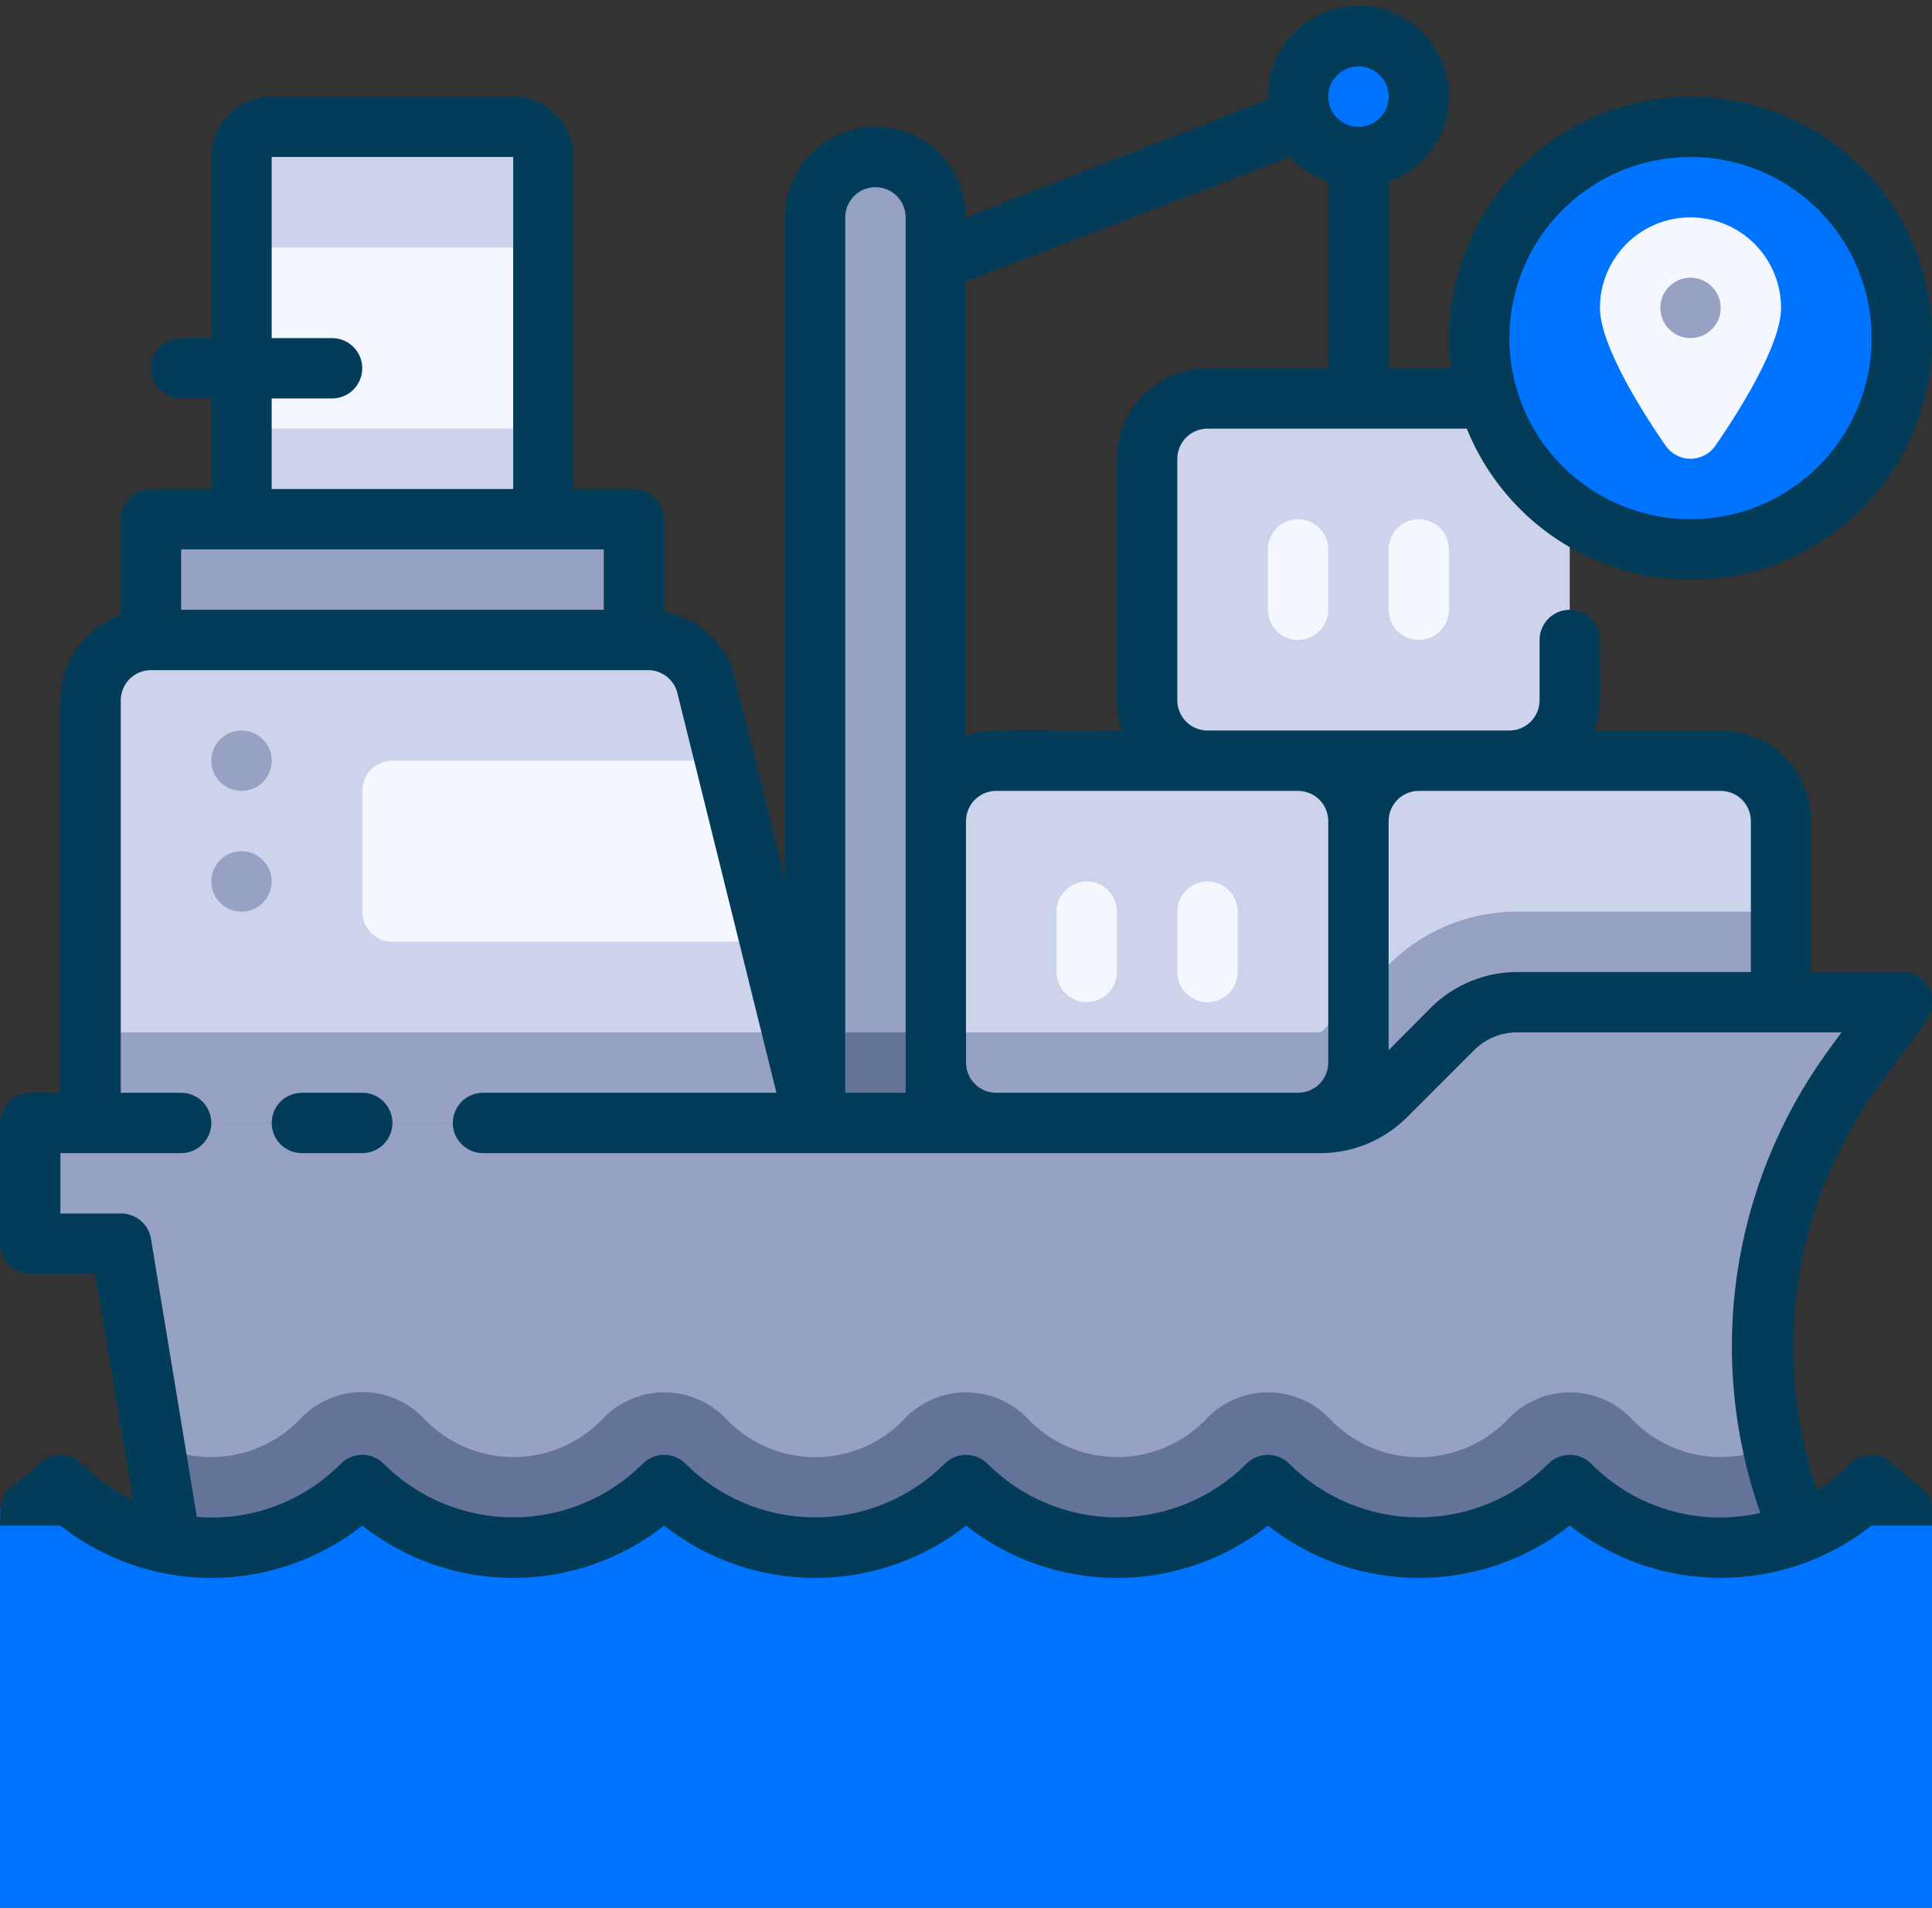
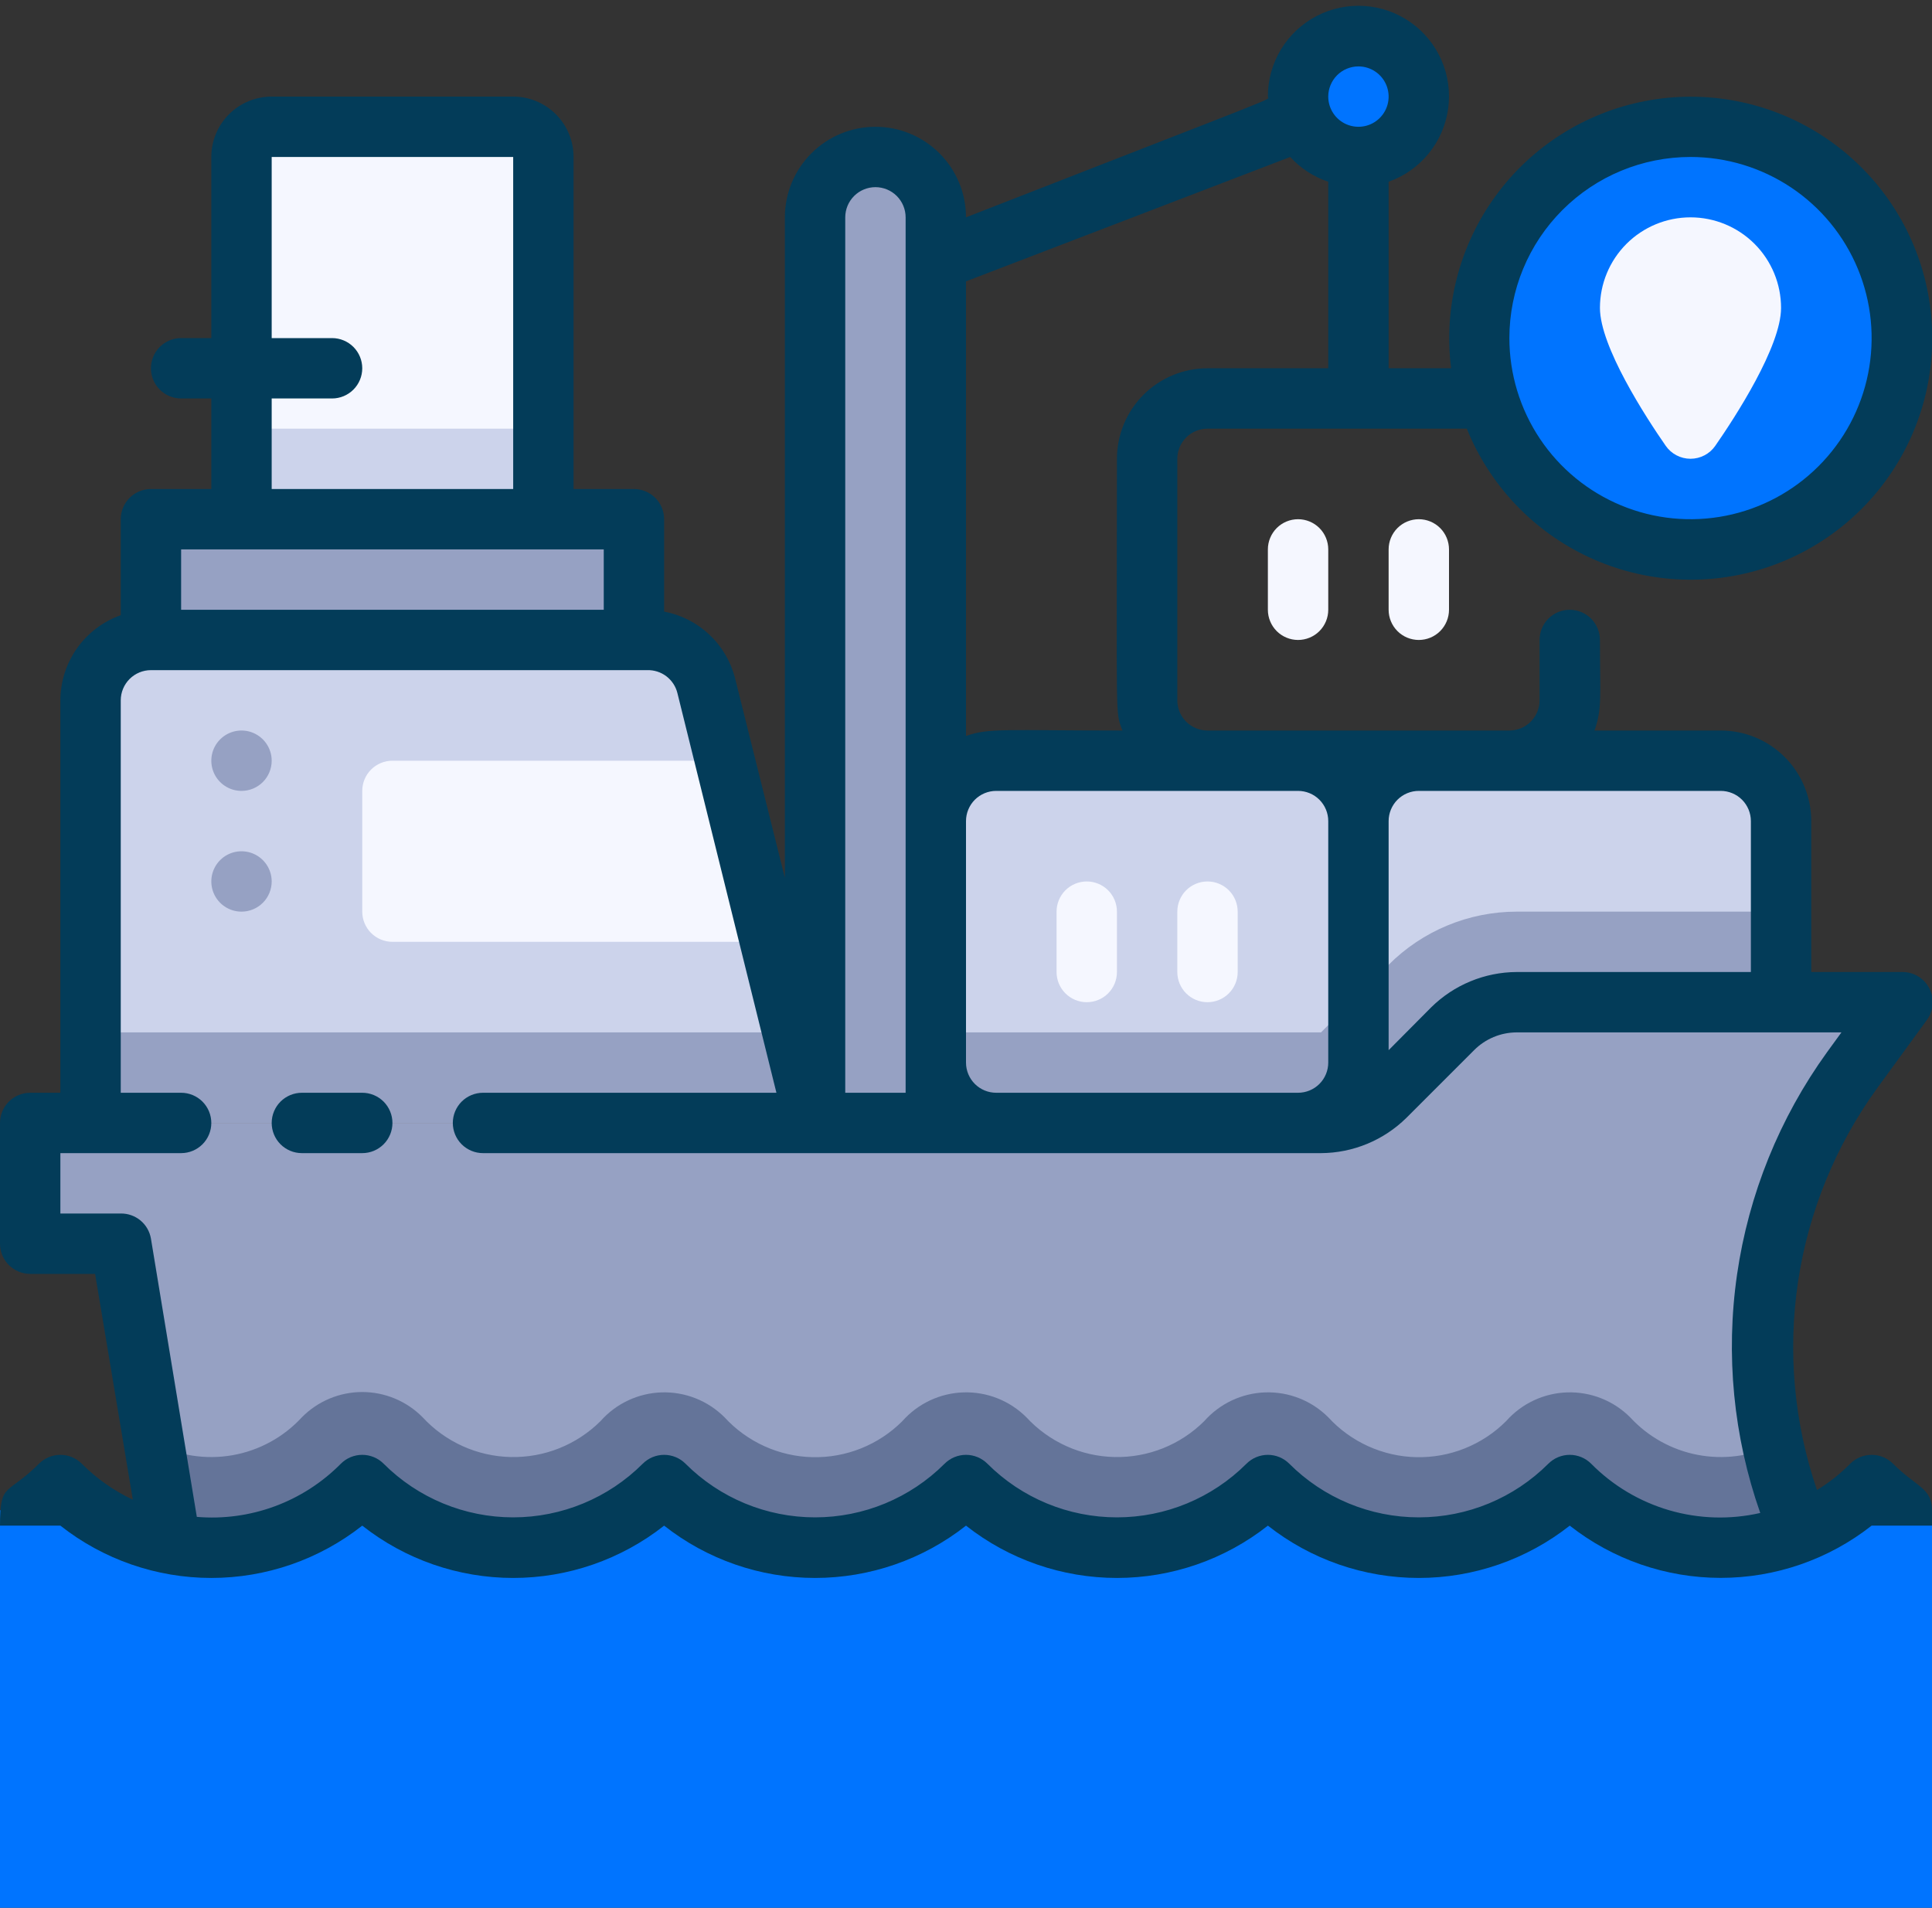
<svg xmlns="http://www.w3.org/2000/svg" width="80" height="79" viewBox="0 0 80 79" fill="none">
  <rect x="0" y="0" width="80" height="79" fill="#333333" stroke="none" />
  <g id="Cargo Ship">
-     <path id="Vector" d="M53.75 31.5H41.25C39.869 31.5 38.75 32.619 38.75 34V44C38.75 45.381 39.869 46.5 41.25 46.5H53.75C55.131 46.5 56.25 45.381 56.25 44V34C56.25 32.619 55.131 31.5 53.75 31.5Z" fill="#CCD3EB" />
+     <path id="Vector" d="M53.75 31.5H41.25C39.869 31.5 38.75 32.619 38.75 34C38.75 45.381 39.869 46.5 41.25 46.5H53.75C55.131 46.5 56.25 45.381 56.25 44V34C56.25 32.619 55.131 31.5 53.75 31.5Z" fill="#CCD3EB" />
    <path id="Vector_2" d="M56.25 41.2V44C56.25 44.663 55.987 45.299 55.518 45.768C55.049 46.237 54.413 46.5 53.75 46.5H41.25C40.587 46.5 39.951 46.237 39.482 45.768C39.013 45.299 38.75 44.663 38.75 44V42.75H54.7L56.25 41.2Z" fill="#96A1C3" />
    <path id="Vector_3" d="M71.25 31.5H58.75C57.369 31.5 56.25 32.619 56.25 34V44C56.25 45.381 57.369 46.5 58.75 46.5H71.25C72.631 46.5 73.75 45.381 73.75 44V34C73.75 32.619 72.631 31.5 71.25 31.5Z" fill="#CCD3EB" />
    <path id="Vector_4" d="M73.75 37.75V44C73.75 44.663 73.487 45.299 73.018 45.768C72.549 46.237 71.913 46.5 71.25 46.5H58.75C58.087 46.5 57.451 46.237 56.982 45.768C56.513 45.299 56.25 44.663 56.25 44V41.2L57.5 39.95C58.905 38.543 60.812 37.752 62.8 37.75H73.75Z" fill="#96A1C3" />
-     <path id="Vector_5" d="M62.5 16.5H50C48.619 16.5 47.5 17.619 47.5 19V29C47.5 30.381 48.619 31.5 50 31.5H62.5C63.881 31.5 65 30.381 65 29V19C65 17.619 63.881 16.5 62.5 16.5Z" fill="#CCD3EB" />
    <path id="Vector_6" d="M76.7 44.312C74.371 47.524 73.081 51.37 73 55.336C72.92 59.301 74.054 63.197 76.25 66.5H7.5C6.25 59.125 6.037 57.75 5 51.5H1.25V46.5H54.7C55.694 46.499 56.647 46.103 57.35 45.4L60.15 42.6C60.853 41.897 61.806 41.501 62.8 41.5H78.75L76.7 44.312Z" fill="#96A1C3" />
    <path id="Vector_7" d="M76.25 66.5H7.5L6.375 59.75C7.37 60.273 8.51 60.452 9.618 60.26C10.726 60.068 11.739 59.515 12.5 58.688C12.827 58.356 13.216 58.094 13.645 57.914C14.074 57.735 14.535 57.642 15 57.642C15.465 57.642 15.926 57.735 16.355 57.914C16.784 58.094 17.173 58.356 17.5 58.688C17.966 59.193 18.529 59.599 19.156 59.882C19.782 60.165 20.459 60.319 21.147 60.334C21.834 60.349 22.517 60.226 23.156 59.971C23.794 59.716 24.375 59.334 24.863 58.85C25.181 58.489 25.57 58.196 26.006 57.991C26.442 57.786 26.915 57.672 27.396 57.657C27.878 57.642 28.357 57.725 28.805 57.903C29.253 58.08 29.659 58.347 30 58.688C30.465 59.195 31.028 59.602 31.654 59.886C32.281 60.17 32.959 60.325 33.647 60.34C34.334 60.355 35.018 60.231 35.657 59.975C36.295 59.719 36.876 59.336 37.362 58.85C37.681 58.489 38.07 58.196 38.506 57.991C38.941 57.786 39.415 57.672 39.896 57.657C40.377 57.642 40.857 57.725 41.305 57.903C41.753 58.08 42.159 58.347 42.5 58.688C42.966 59.193 43.529 59.599 44.156 59.882C44.782 60.165 45.459 60.319 46.147 60.334C46.834 60.349 47.517 60.226 48.156 59.971C48.794 59.716 49.375 59.334 49.862 58.85C50.181 58.489 50.57 58.196 51.006 57.991C51.441 57.786 51.915 57.672 52.396 57.657C52.877 57.642 53.357 57.725 53.805 57.903C54.253 58.08 54.659 58.347 55 58.688C55.465 59.195 56.028 59.602 56.654 59.886C57.281 60.17 57.959 60.325 58.647 60.34C59.334 60.355 60.018 60.231 60.657 59.975C61.295 59.719 61.876 59.336 62.362 58.85C62.681 58.489 63.07 58.196 63.506 57.991C63.941 57.786 64.415 57.672 64.896 57.657C65.377 57.642 65.857 57.725 66.305 57.903C66.753 58.08 67.159 58.347 67.5 58.688C68.238 59.49 69.215 60.035 70.286 60.242C71.357 60.449 72.466 60.307 73.45 59.837C73.955 62.215 74.905 64.476 76.25 66.5Z" fill="#647499" />
    <path id="Vector_8" d="M78.75 62.538C78.302 62.231 77.884 61.883 77.5 61.5C76.679 62.321 75.705 62.972 74.633 63.416C73.56 63.861 72.411 64.089 71.25 64.089C70.089 64.089 68.94 63.861 67.867 63.416C66.795 62.972 65.821 62.321 65 61.5C64.179 62.321 63.205 62.972 62.133 63.416C61.06 63.861 59.911 64.089 58.75 64.089C57.589 64.089 56.44 63.861 55.367 63.416C54.295 62.972 53.321 62.321 52.5 61.5C51.679 62.321 50.705 62.972 49.633 63.416C48.56 63.861 47.411 64.089 46.25 64.089C45.089 64.089 43.94 63.861 42.867 63.416C41.795 62.972 40.821 62.321 40 61.5C39.179 62.321 38.205 62.972 37.133 63.416C36.06 63.861 34.911 64.089 33.75 64.089C32.589 64.089 31.44 63.861 30.367 63.416C29.295 62.972 28.321 62.321 27.5 61.5C26.679 62.321 25.705 62.972 24.633 63.416C23.56 63.861 22.411 64.089 21.25 64.089C20.089 64.089 18.94 63.861 17.867 63.416C16.795 62.972 15.821 62.321 15 61.5C14.179 62.321 13.205 62.972 12.133 63.416C11.06 63.861 9.911 64.089 8.75 64.089C7.589 64.089 6.44 63.861 5.367 63.416C4.295 62.972 3.321 62.321 2.5 61.5C2.116 61.883 1.698 62.231 1.25 62.538H0V79H80V62.538H78.75Z" fill="#0074FF" />
    <path id="Vector_9" d="M33.75 46.5H3.75V29C3.75 28.337 4.013 27.701 4.482 27.232C4.951 26.763 5.587 26.5 6.25 26.5H26.8C27.357 26.5 27.898 26.685 28.337 27.027C28.776 27.369 29.089 27.848 29.225 28.387C33.438 45.25 32.5 41.562 33.75 46.5Z" fill="#CCD3EB" />
    <path id="Vector_10" d="M33.75 46.5H3.75V42.75H32.812L33.75 46.5Z" fill="#96A1C3" />
    <path id="Vector_11" d="M31.875 39H16.25C15.918 39 15.601 38.868 15.366 38.634C15.132 38.4 15 38.081 15 37.75V32.75C15 32.419 15.132 32.1 15.366 31.866C15.601 31.632 15.918 31.5 16.25 31.5H30L31.875 39Z" fill="#F5F7FF" />
    <path id="Vector_12" d="M26.25 21.5H6.25V26.5H26.25V21.5Z" fill="#96A1C3" />
    <path id="Vector_13" d="M11.25 5.25H21.25C21.581 5.25 21.899 5.382 22.134 5.616C22.368 5.851 22.5 6.168 22.5 6.5V21.5H10V6.5C10 6.168 10.132 5.851 10.366 5.616C10.601 5.382 10.918 5.25 11.25 5.25Z" fill="#F5F7FF" />
    <path id="Vector_14" d="M22.5 17.75H10V21.5H22.5V17.75Z" fill="#CCD3EB" />
-     <path id="Vector_15" d="M11.25 5.25H21.25C21.581 5.25 21.899 5.382 22.134 5.616C22.368 5.851 22.5 6.168 22.5 6.5V10.25H10V6.5C10 6.168 10.132 5.851 10.366 5.616C10.601 5.382 10.918 5.25 11.25 5.25Z" fill="#CCD3EB" />
    <path id="Vector_16" d="M38.75 9V46.5H33.75V9C33.75 8.337 34.013 7.701 34.482 7.232C34.951 6.763 35.587 6.5 36.25 6.5C36.913 6.5 37.549 6.763 38.018 7.232C38.487 7.701 38.75 8.337 38.75 9Z" fill="#96A1C3" />
-     <path id="Vector_17" d="M38.75 42.75H33.75V46.5H38.75V42.75Z" fill="#647499" />
    <path id="Vector_18" d="M56.25 6.5C57.631 6.5 58.75 5.381 58.75 4C58.75 2.619 57.631 1.5 56.25 1.5C54.869 1.5 53.75 2.619 53.75 4C53.75 5.381 54.869 6.5 56.25 6.5Z" fill="#0074FF" />
    <path id="Vector_19" d="M70 22.75C74.832 22.75 78.75 18.832 78.75 14C78.75 9.168 74.832 5.25 70 5.25C65.168 5.25 61.25 9.168 61.25 14C61.25 18.832 65.168 22.75 70 22.75Z" fill="#0074FF" />
    <path id="Vector_20" d="M12.5 47.75H15C15.332 47.75 15.649 47.618 15.884 47.384C16.118 47.15 16.25 46.831 16.25 46.5C16.25 46.169 16.118 45.85 15.884 45.616C15.649 45.382 15.332 45.25 15 45.25H12.5C12.168 45.25 11.851 45.382 11.616 45.616C11.382 45.85 11.25 46.169 11.25 46.5C11.25 46.831 11.382 47.15 11.616 47.384C11.851 47.618 12.168 47.75 12.5 47.75Z" fill="#033C59" />
    <path id="Vector_21" d="M78.388 60.612C78.271 60.495 78.133 60.402 77.981 60.339C77.828 60.276 77.665 60.243 77.5 60.243C77.335 60.243 77.172 60.276 77.019 60.339C76.867 60.402 76.729 60.495 76.612 60.612C76.2 61.03 75.738 61.395 75.237 61.7C74.288 58.928 74.019 55.968 74.454 53.07C74.889 50.172 76.016 47.421 77.737 45.05L79.787 42.237C79.925 42.049 80.007 41.826 80.025 41.593C80.043 41.361 79.995 41.128 79.887 40.921C79.779 40.715 79.615 40.542 79.414 40.423C79.213 40.305 78.983 40.245 78.75 40.25H75V34C75 33.005 74.605 32.052 73.902 31.348C73.198 30.645 72.245 30.25 71.25 30.25H66.025C66.35 29.337 66.25 28.788 66.25 26.5C66.25 26.169 66.118 25.851 65.884 25.616C65.65 25.382 65.332 25.25 65 25.25C64.668 25.25 64.35 25.382 64.116 25.616C63.882 25.851 63.75 26.169 63.75 26.5V29C63.75 29.332 63.618 29.649 63.384 29.884C63.15 30.118 62.831 30.25 62.5 30.25H50C49.669 30.25 49.35 30.118 49.116 29.884C48.882 29.649 48.75 29.332 48.75 29V19C48.75 18.669 48.882 18.351 49.116 18.116C49.35 17.882 49.669 17.75 50 17.75H60.737C61.689 20.105 63.501 22.01 65.806 23.078C68.11 24.146 70.735 24.297 73.147 23.5C75.559 22.703 77.577 21.018 78.792 18.787C80.007 16.556 80.327 13.947 79.688 11.488C79.049 9.03 77.498 6.907 75.35 5.55C73.203 4.194 70.62 3.705 68.125 4.184C65.63 4.663 63.411 6.073 61.919 8.128C60.426 10.183 59.771 12.73 60.087 15.25H57.5V7.525C58.149 7.296 58.722 6.892 59.156 6.359C59.591 5.826 59.871 5.184 59.965 4.502C60.059 3.821 59.964 3.126 59.69 2.495C59.415 1.864 58.973 1.321 58.411 0.925C57.849 0.528 57.188 0.294 56.502 0.248C55.815 0.202 55.129 0.345 54.519 0.663C53.909 0.98 53.398 1.46 53.041 2.048C52.685 2.637 52.498 3.312 52.5 4C52.5 4.175 53.6 3.688 40 9C40 8.005 39.605 7.052 38.902 6.348C38.198 5.645 37.245 5.25 36.25 5.25C35.255 5.25 34.302 5.645 33.598 6.348C32.895 7.052 32.5 8.005 32.5 9V36.35L30.438 28.087C30.262 27.395 29.892 26.767 29.372 26.278C28.851 25.788 28.202 25.458 27.5 25.325V21.5C27.5 21.169 27.368 20.851 27.134 20.616C26.899 20.382 26.581 20.25 26.25 20.25H23.75V6.5C23.75 5.837 23.487 5.201 23.018 4.732C22.549 4.263 21.913 4 21.25 4H11.25C10.587 4 9.951 4.263 9.482 4.732C9.013 5.201 8.75 5.837 8.75 6.5V14H7.5C7.168 14 6.851 14.132 6.616 14.366C6.382 14.601 6.25 14.918 6.25 15.25C6.25 15.582 6.382 15.899 6.616 16.134C6.851 16.368 7.168 16.5 7.5 16.5H8.75V20.25H6.25C5.918 20.25 5.601 20.382 5.366 20.616C5.132 20.851 5 21.169 5 21.5V25.475C4.271 25.733 3.639 26.21 3.191 26.841C2.744 27.472 2.502 28.226 2.5 29V45.25H1.25C0.918 45.25 0.601 45.382 0.366 45.616C0.132 45.851 0 46.169 0 46.5L0 51.5C0 51.832 0.132 52.15 0.366 52.384C0.601 52.618 0.918 52.75 1.25 52.75H3.938L5.5 62.1C4.715 61.73 4 61.227 3.388 60.612C3.271 60.495 3.133 60.402 2.981 60.339C2.828 60.276 2.665 60.243 2.5 60.243C2.335 60.243 2.172 60.276 2.019 60.339C1.867 60.402 1.729 60.495 1.613 60.612C0.275 61.95 0 61.35 0 63.175H2.5C4.281 64.578 6.483 65.341 8.75 65.341C11.017 65.341 13.219 64.578 15 63.175C16.781 64.578 18.983 65.341 21.25 65.341C23.517 65.341 25.719 64.578 27.5 63.175C29.281 64.578 31.483 65.341 33.75 65.341C36.017 65.341 38.219 64.578 40 63.175C41.781 64.578 43.983 65.341 46.25 65.341C48.517 65.341 50.719 64.578 52.5 63.175C54.281 64.578 56.483 65.341 58.75 65.341C61.017 65.341 63.219 64.578 65 63.175C66.782 64.576 68.983 65.338 71.25 65.338C73.517 65.338 75.718 64.576 77.5 63.175H80V62.538C80 61.612 79.35 61.575 78.388 60.612ZM70 6.5C71.483 6.5 72.933 6.94 74.167 7.764C75.4 8.588 76.361 9.759 76.929 11.13C77.497 12.5 77.645 14.008 77.356 15.463C77.067 16.918 76.352 18.254 75.303 19.303C74.254 20.352 72.918 21.067 71.463 21.356C70.008 21.645 68.5 21.497 67.13 20.929C65.759 20.361 64.588 19.4 63.764 18.167C62.94 16.933 62.5 15.483 62.5 14C62.5 12.011 63.29 10.103 64.697 8.697C66.103 7.29 68.011 6.5 70 6.5ZM57.5 34C57.5 33.669 57.632 33.351 57.866 33.116C58.1 32.882 58.419 32.75 58.75 32.75H71.25C71.582 32.75 71.9 32.882 72.134 33.116C72.368 33.351 72.5 33.669 72.5 34V40.25H62.8C61.475 40.257 60.206 40.782 59.263 41.712L57.5 43.487V34ZM56.25 2.75C56.497 2.75 56.739 2.823 56.944 2.961C57.15 3.098 57.31 3.293 57.405 3.522C57.499 3.75 57.524 4.001 57.476 4.244C57.428 4.486 57.309 4.709 57.134 4.884C56.959 5.059 56.736 5.178 56.494 5.226C56.251 5.274 56 5.249 55.772 5.155C55.543 5.06 55.348 4.9 55.211 4.694C55.073 4.489 55 4.247 55 4C55 3.669 55.132 3.351 55.366 3.116C55.6 2.882 55.919 2.75 56.25 2.75ZM40 11.65L53.425 6.5C53.855 6.97 54.397 7.323 55 7.525V15.25H50C49.005 15.25 48.052 15.645 47.348 16.348C46.645 17.052 46.25 18.006 46.25 19C46.25 30.15 46.175 29.4 46.475 30.25C41.638 30.25 40.962 30.137 40 30.475V11.65ZM40 34C40 33.669 40.132 33.351 40.366 33.116C40.6 32.882 40.919 32.75 41.25 32.75H53.75C54.081 32.75 54.4 32.882 54.634 33.116C54.868 33.351 55 33.669 55 34V44C55 44.332 54.868 44.65 54.634 44.884C54.4 45.118 54.081 45.25 53.75 45.25H41.25C40.919 45.25 40.6 45.118 40.366 44.884C40.132 44.65 40 44.332 40 44V34ZM35 9C35 8.669 35.132 8.351 35.366 8.116C35.6 7.882 35.919 7.75 36.25 7.75C36.581 7.75 36.9 7.882 37.134 8.116C37.368 8.351 37.5 8.669 37.5 9V45.25H35V9ZM11.25 16.5H13.75C14.082 16.5 14.399 16.368 14.634 16.134C14.868 15.899 15 15.582 15 15.25C15 14.918 14.868 14.601 14.634 14.366C14.399 14.132 14.082 14 13.75 14H11.25V6.5H21.25V20.25H11.25V16.5ZM7.5 22.75H25V25.25H7.5V22.75ZM65.888 60.612C65.771 60.495 65.633 60.402 65.481 60.339C65.328 60.276 65.165 60.243 65 60.243C64.835 60.243 64.672 60.276 64.519 60.339C64.367 60.402 64.229 60.495 64.112 60.612C62.69 62.034 60.761 62.832 58.75 62.832C56.739 62.832 54.81 62.034 53.388 60.612C53.271 60.495 53.133 60.402 52.981 60.339C52.828 60.276 52.665 60.243 52.5 60.243C52.335 60.243 52.172 60.276 52.019 60.339C51.867 60.402 51.729 60.495 51.612 60.612C50.19 62.034 48.261 62.832 46.25 62.832C44.239 62.832 42.31 62.034 40.888 60.612C40.771 60.495 40.633 60.402 40.481 60.339C40.328 60.276 40.165 60.243 40 60.243C39.835 60.243 39.672 60.276 39.519 60.339C39.367 60.402 39.229 60.495 39.112 60.612C37.69 62.034 35.761 62.832 33.75 62.832C31.739 62.832 29.81 62.034 28.387 60.612C28.271 60.495 28.133 60.402 27.981 60.339C27.828 60.276 27.665 60.243 27.5 60.243C27.335 60.243 27.172 60.276 27.019 60.339C26.867 60.402 26.729 60.495 26.613 60.612C25.19 62.034 23.261 62.832 21.25 62.832C19.239 62.832 17.31 62.034 15.887 60.612C15.771 60.495 15.633 60.402 15.481 60.339C15.328 60.276 15.165 60.243 15 60.243C14.835 60.243 14.672 60.276 14.519 60.339C14.367 60.402 14.229 60.495 14.113 60.612C13.34 61.393 12.406 61.995 11.376 62.375C10.345 62.755 9.244 62.905 8.15 62.812L6.25 51.288C6.199 50.994 6.046 50.728 5.817 50.538C5.587 50.348 5.298 50.246 5 50.25H2.5V47.75H7.5C7.832 47.75 8.149 47.618 8.384 47.384C8.618 47.15 8.75 46.832 8.75 46.5C8.75 46.169 8.618 45.851 8.384 45.616C8.149 45.382 7.832 45.25 7.5 45.25H5V29C5 28.669 5.132 28.351 5.366 28.116C5.601 27.882 5.918 27.75 6.25 27.75H26.8C27.085 27.742 27.365 27.831 27.593 28.004C27.82 28.177 27.982 28.423 28.05 28.7L32.15 45.25H20C19.669 45.25 19.351 45.382 19.116 45.616C18.882 45.851 18.75 46.169 18.75 46.5C18.75 46.832 18.882 47.15 19.116 47.384C19.351 47.618 19.669 47.75 20 47.75H54.7C56.025 47.743 57.294 47.218 58.237 46.288L61.038 43.487C61.504 43.018 62.138 42.753 62.8 42.75H76.25L75.65 43.575C73.686 46.296 72.409 49.452 71.928 52.773C71.447 56.095 71.776 59.483 72.888 62.65C71.644 62.934 70.348 62.896 69.123 62.539C67.898 62.182 66.785 61.52 65.888 60.612Z" fill="#033C59" />
    <path id="Vector_22" d="M73.75 12.75C73.75 14.35 71.85 17.275 71.025 18.462C70.91 18.628 70.757 18.762 70.578 18.855C70.4 18.948 70.201 18.997 70 18.997C69.799 18.997 69.6 18.948 69.422 18.855C69.243 18.762 69.09 18.628 68.975 18.462C68.15 17.275 66.25 14.35 66.25 12.75C66.25 11.755 66.645 10.802 67.348 10.098C68.052 9.395 69.005 9 70 9C70.995 9 71.948 9.395 72.652 10.098C73.355 10.802 73.75 11.755 73.75 12.75Z" fill="#F5F7FF" />
    <path id="Vector_23" d="M53.75 21.5C53.419 21.5 53.1 21.632 52.866 21.866C52.632 22.101 52.5 22.419 52.5 22.75V25.25C52.5 25.581 52.632 25.899 52.866 26.134C53.1 26.368 53.419 26.5 53.75 26.5C54.081 26.5 54.4 26.368 54.634 26.134C54.868 25.899 55 25.581 55 25.25V22.75C55 22.419 54.868 22.101 54.634 21.866C54.4 21.632 54.081 21.5 53.75 21.5Z" fill="#F5F7FF" />
    <path id="Vector_24" d="M58.75 21.5C58.419 21.5 58.1 21.632 57.866 21.866C57.632 22.101 57.5 22.419 57.5 22.75V25.25C57.5 25.581 57.632 25.899 57.866 26.134C58.1 26.368 58.419 26.5 58.75 26.5C59.081 26.5 59.4 26.368 59.634 26.134C59.868 25.899 60 25.581 60 25.25V22.75C60 22.419 59.868 22.101 59.634 21.866C59.4 21.632 59.081 21.5 58.75 21.5Z" fill="#F5F7FF" />
    <path id="Vector_25" d="M45 36.5C44.669 36.5 44.35 36.632 44.116 36.866C43.882 37.1 43.75 37.419 43.75 37.75V40.25C43.75 40.581 43.882 40.9 44.116 41.134C44.35 41.368 44.669 41.5 45 41.5C45.331 41.5 45.65 41.368 45.884 41.134C46.118 40.9 46.25 40.581 46.25 40.25V37.75C46.25 37.419 46.118 37.1 45.884 36.866C45.65 36.632 45.331 36.5 45 36.5Z" fill="#F5F7FF" />
    <path id="Vector_26" d="M50 36.5C49.669 36.5 49.35 36.632 49.116 36.866C48.882 37.1 48.75 37.419 48.75 37.75V40.25C48.75 40.581 48.882 40.9 49.116 41.134C49.35 41.368 49.669 41.5 50 41.5C50.331 41.5 50.65 41.368 50.884 41.134C51.118 40.9 51.25 40.581 51.25 40.25V37.75C51.25 37.419 51.118 37.1 50.884 36.866C50.65 36.632 50.331 36.5 50 36.5Z" fill="#F5F7FF" />
    <path id="Vector_27" d="M10 32.75C9.753 32.75 9.511 32.677 9.306 32.539C9.1 32.402 8.94 32.207 8.845 31.978C8.751 31.75 8.726 31.499 8.774 31.256C8.822 31.014 8.941 30.791 9.116 30.616C9.291 30.441 9.514 30.322 9.756 30.274C9.999 30.226 10.25 30.25 10.478 30.345C10.707 30.44 10.902 30.6 11.039 30.805C11.177 31.011 11.25 31.253 11.25 31.5C11.25 31.831 11.118 32.15 10.884 32.384C10.649 32.618 10.332 32.75 10 32.75Z" fill="#96A1C3" />
    <path id="Vector_28" d="M10 37.75C9.753 37.75 9.511 37.677 9.306 37.539C9.1 37.402 8.94 37.207 8.845 36.978C8.751 36.75 8.726 36.499 8.774 36.256C8.822 36.014 8.941 35.791 9.116 35.616C9.291 35.441 9.514 35.322 9.756 35.274C9.999 35.226 10.25 35.251 10.478 35.345C10.707 35.44 10.902 35.6 11.039 35.806C11.177 36.011 11.25 36.253 11.25 36.5C11.25 36.831 11.118 37.15 10.884 37.384C10.649 37.618 10.332 37.75 10 37.75Z" fill="#96A1C3" />
-     <path id="Vector_29" d="M70 14C70.69 14 71.25 13.44 71.25 12.75C71.25 12.06 70.69 11.5 70 11.5C69.31 11.5 68.75 12.06 68.75 12.75C68.75 13.44 69.31 14 70 14Z" fill="#96A1C3" />
  </g>
</svg>